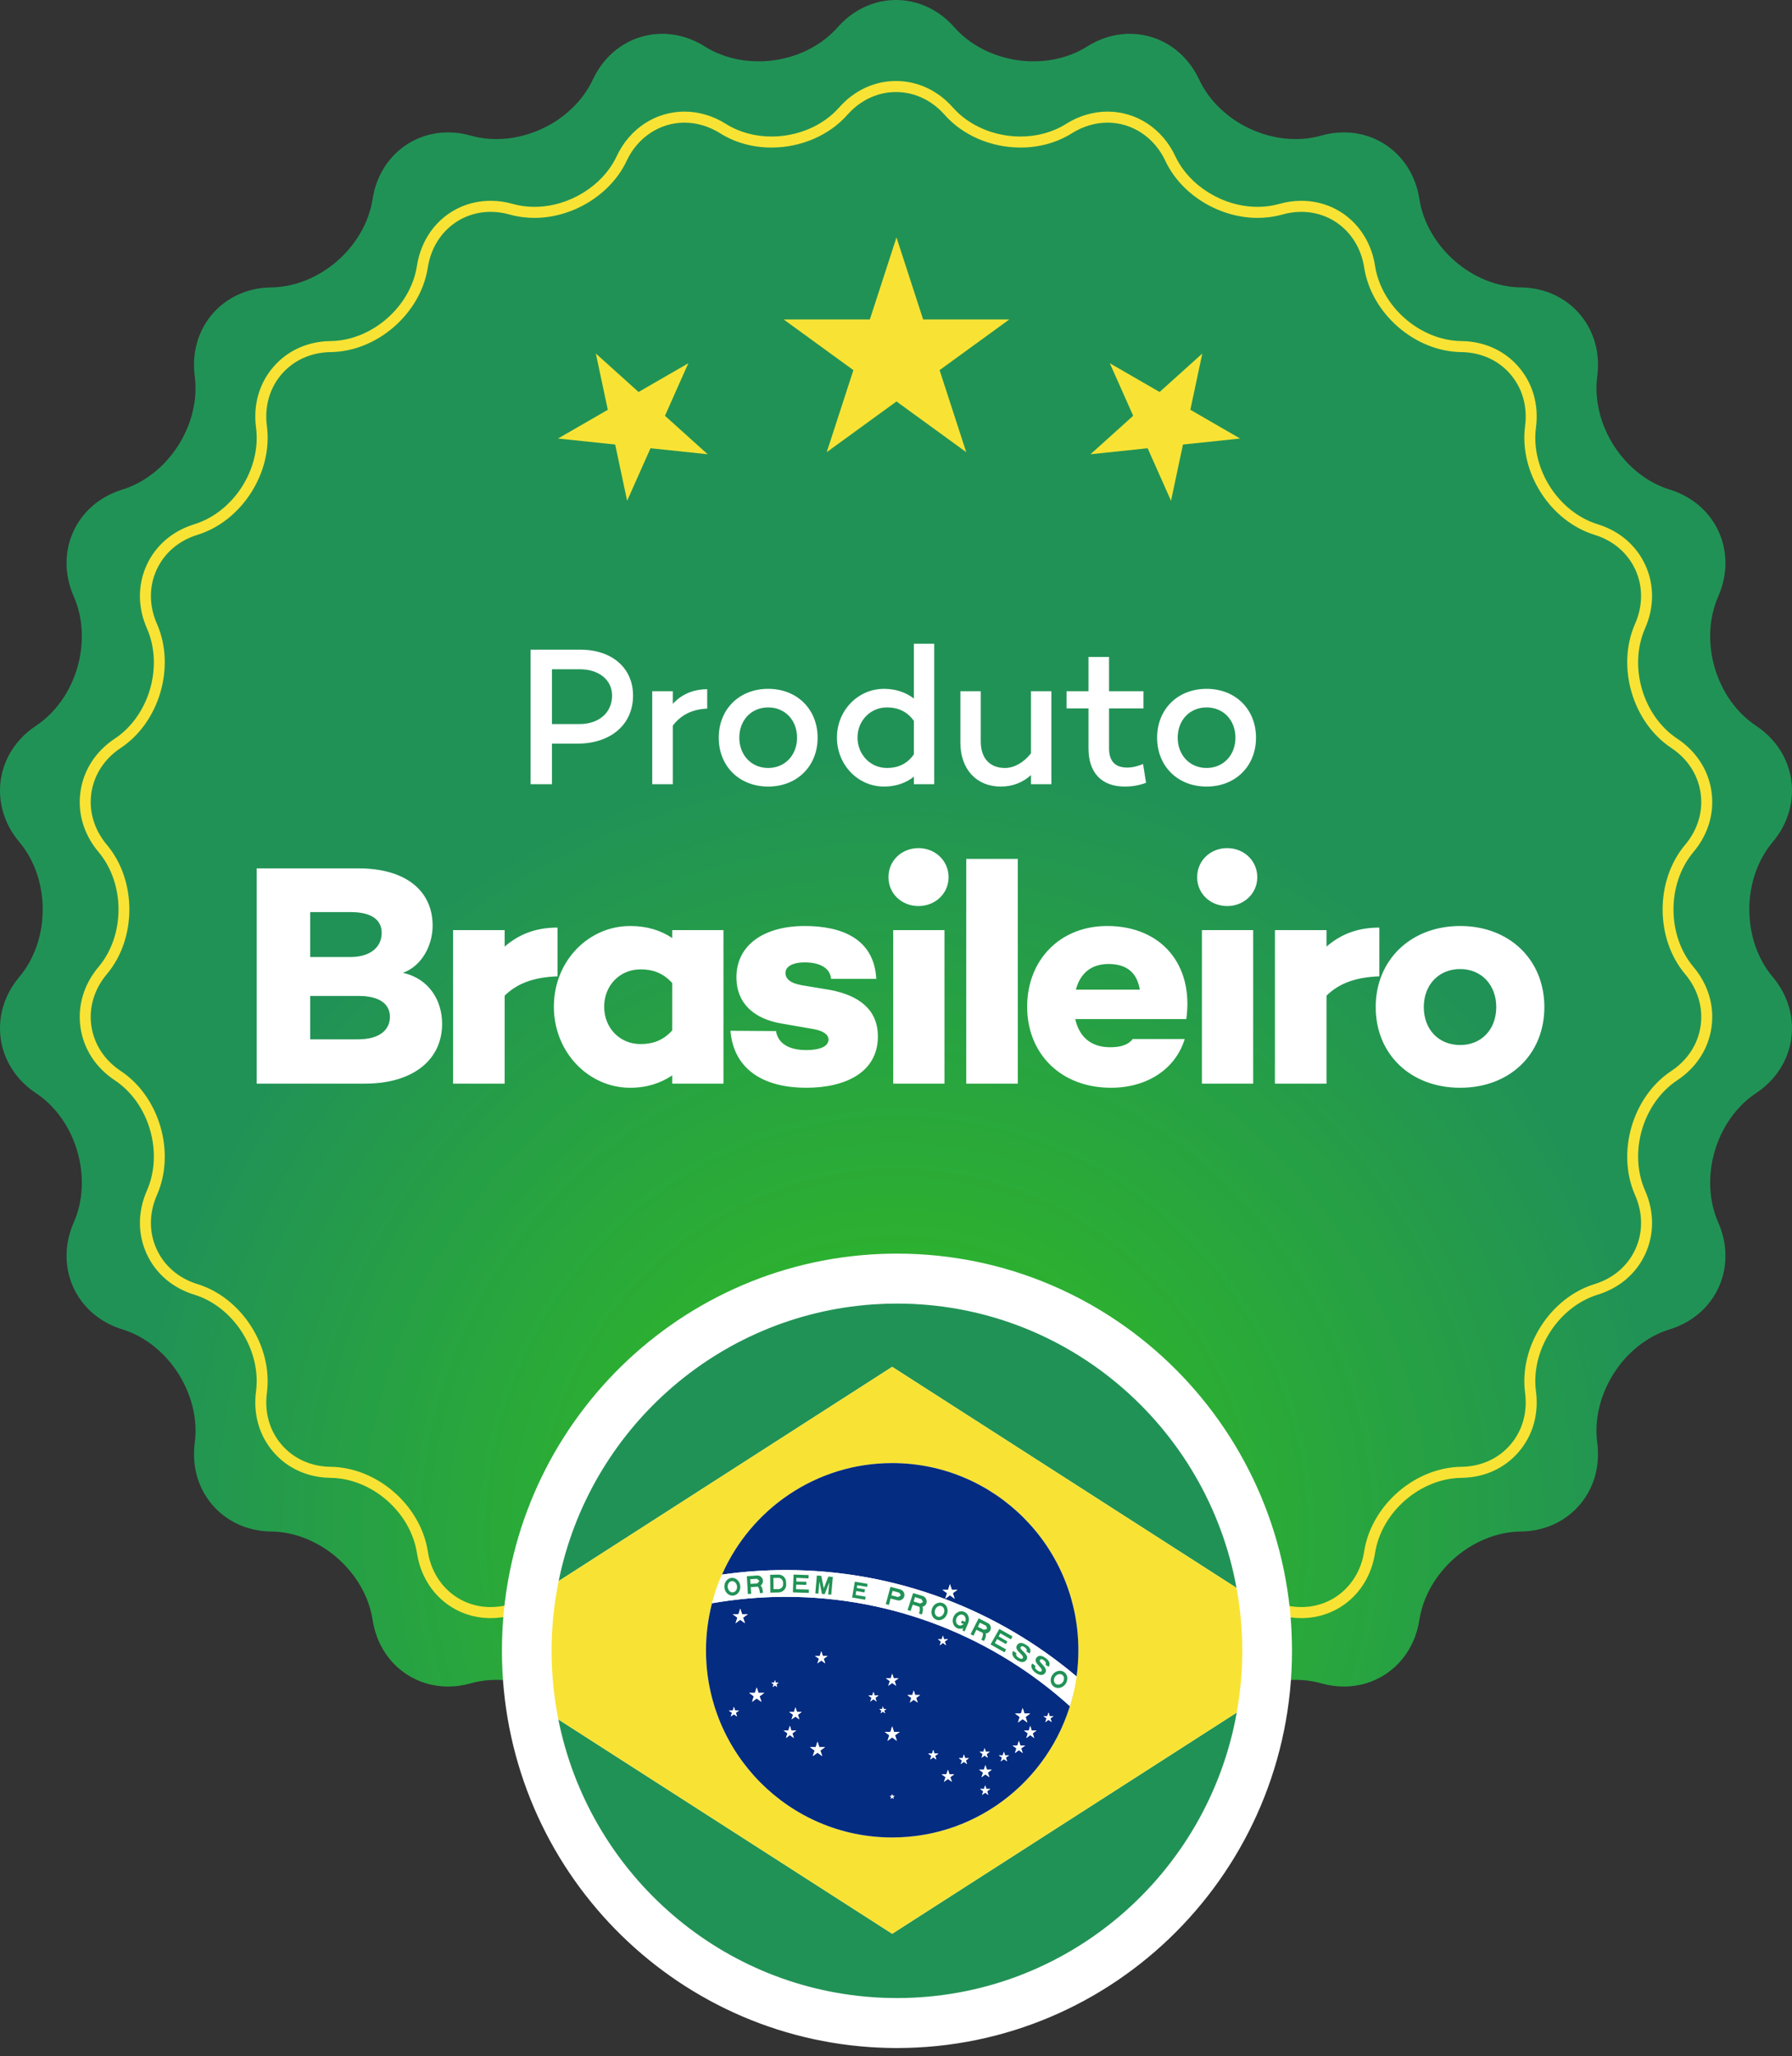
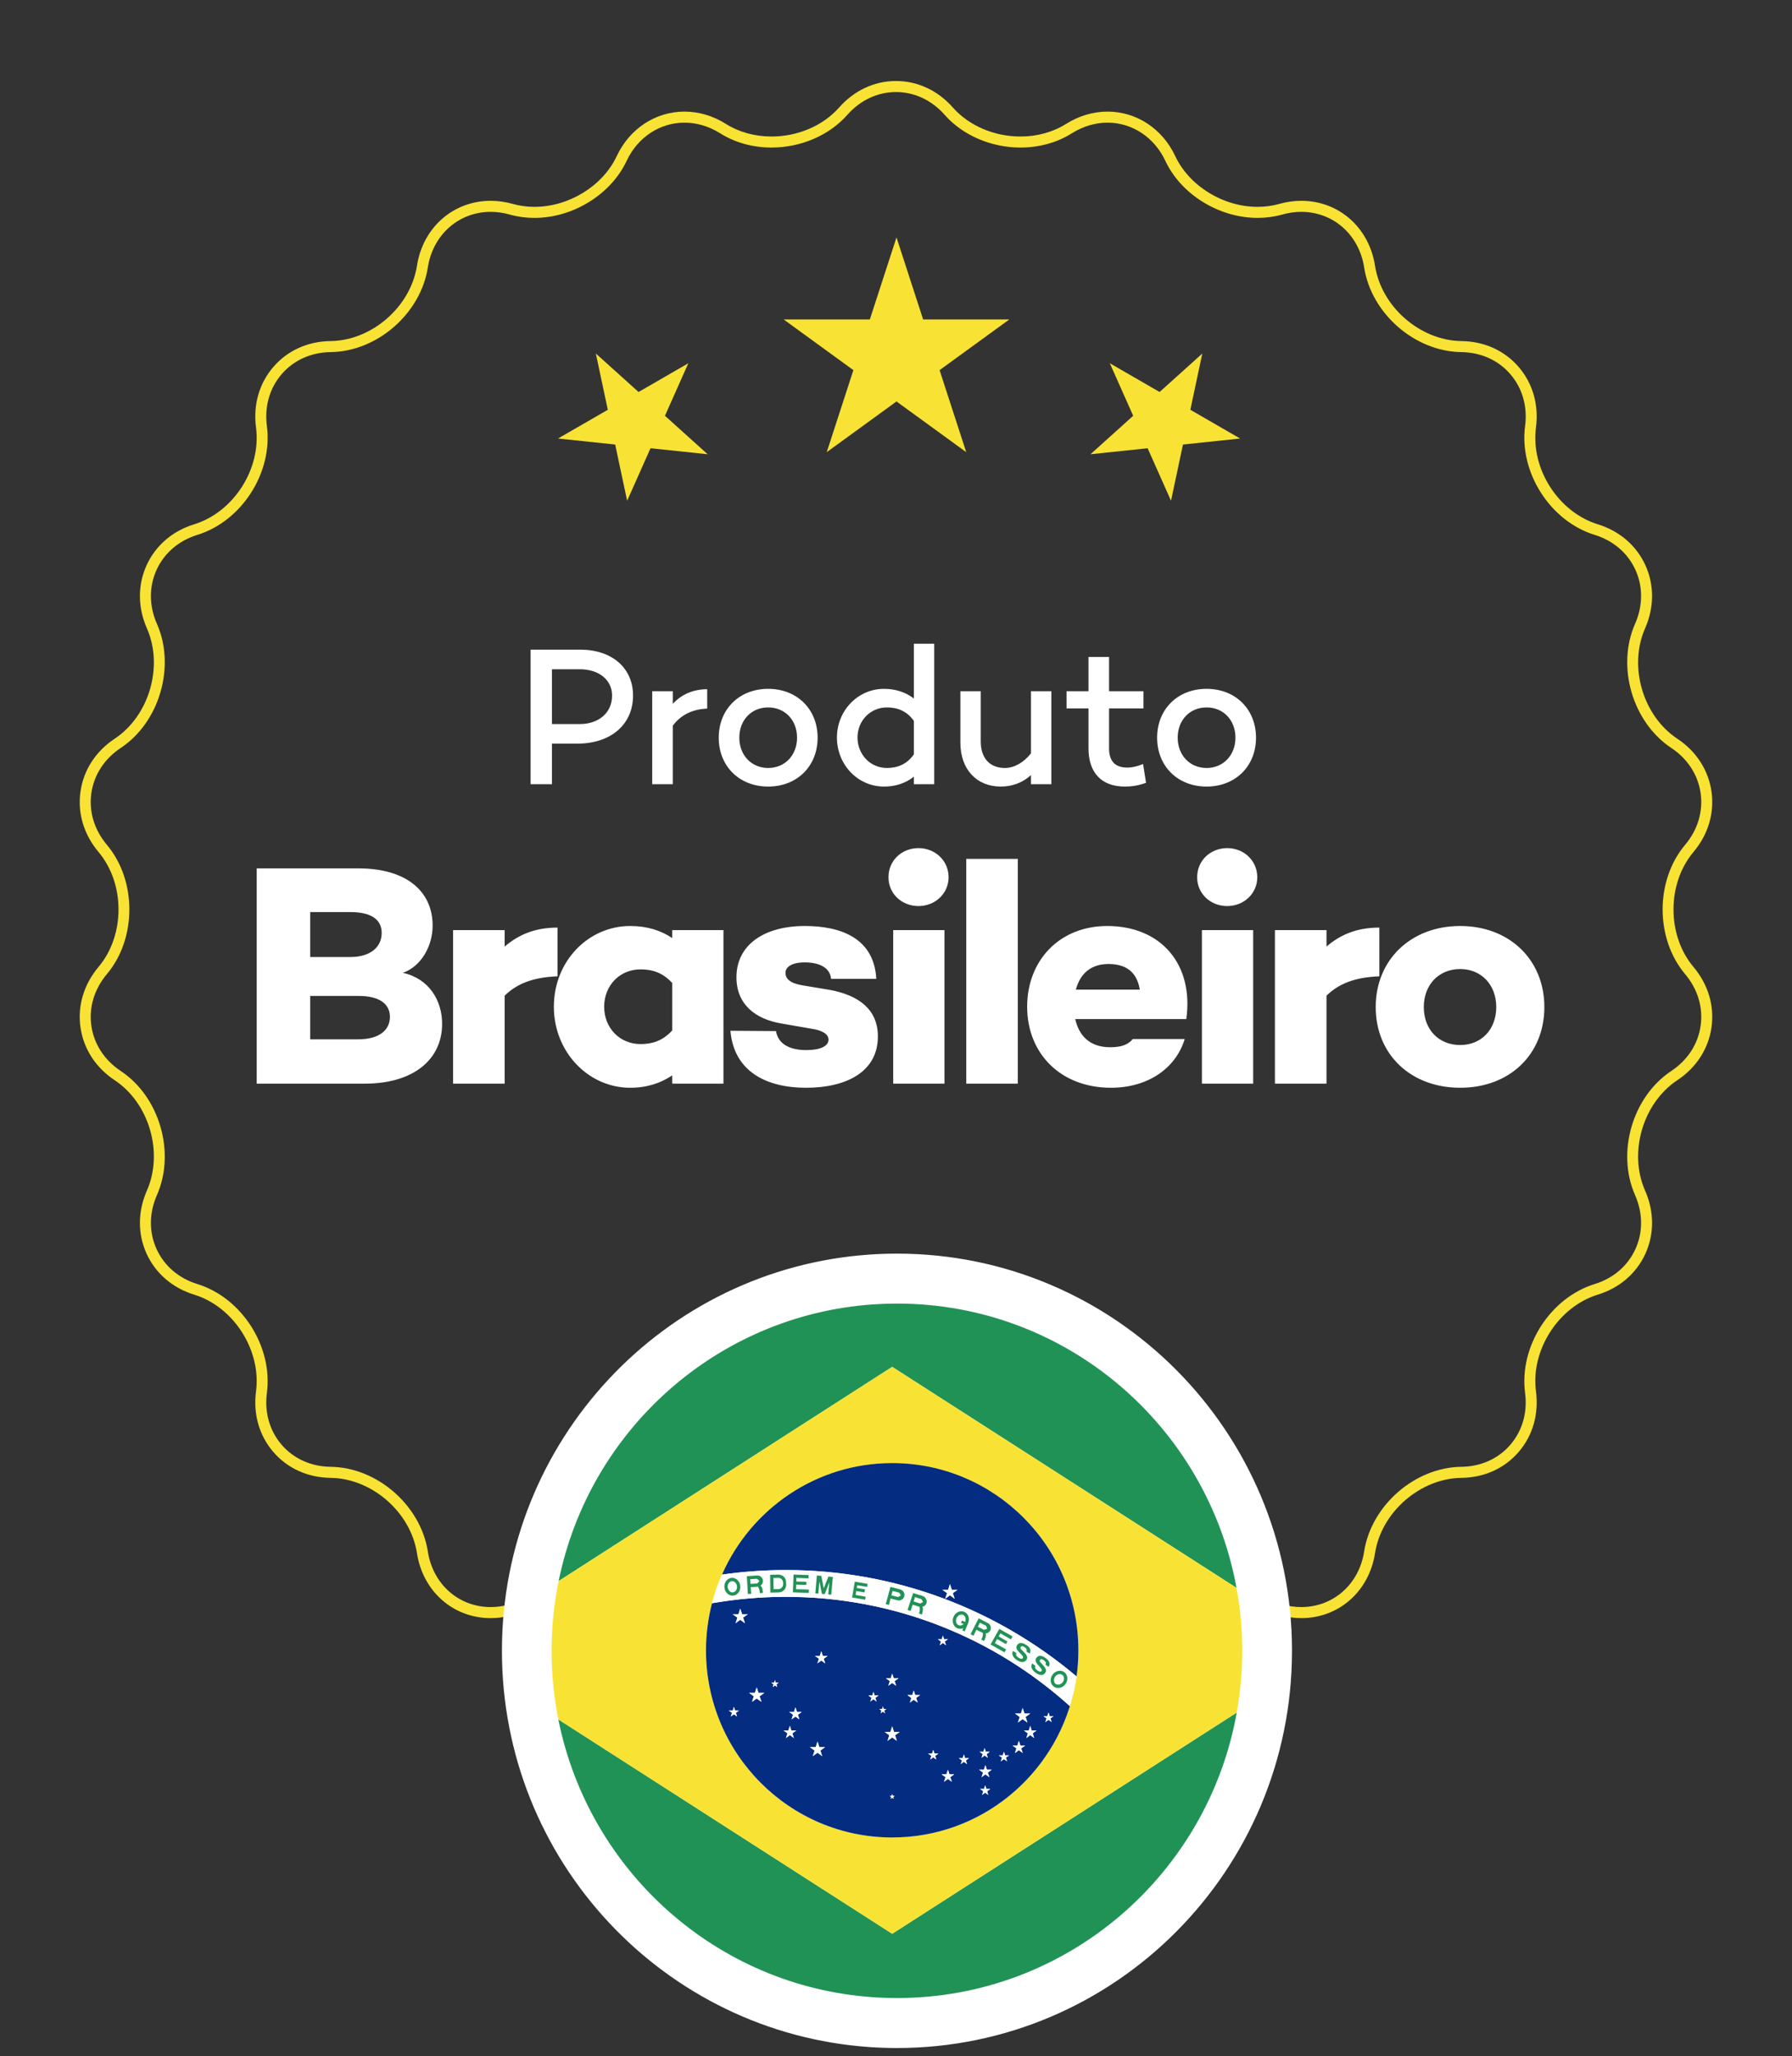
<svg xmlns="http://www.w3.org/2000/svg" width="143" height="164" viewBox="0 0 143 164" fill="none">
  <rect x="0" y="0" width="143" height="164" fill="#333333" stroke="none" />
-   <path d="M66.845 2.175C69.405 -0.725 73.595 -0.725 76.155 2.175C78.718 5.075 83.487 5.764 86.757 3.707C90.027 1.65 94.047 2.836 95.691 6.344C97.336 9.851 101.719 11.864 105.434 10.816C109.147 9.767 112.673 12.044 113.266 15.875C113.862 19.706 117.504 22.879 121.362 22.924C125.219 22.971 127.964 26.154 127.46 29.998C126.955 33.842 129.561 37.917 133.249 39.054C136.939 40.19 138.678 44.021 137.117 47.567C135.556 51.113 136.916 55.761 140.136 57.895C143.356 60.03 143.951 64.199 141.462 67.16C138.97 70.12 138.97 74.964 141.462 77.924C143.951 80.884 143.356 85.053 140.136 87.188C136.916 89.322 135.556 93.97 137.117 97.516C138.678 101.062 136.939 104.893 133.249 106.029C129.561 107.166 126.955 111.241 127.46 115.086C127.964 118.929 125.219 122.113 121.362 122.158C117.504 122.205 113.862 125.377 113.266 129.208C112.673 133.039 109.147 135.316 105.434 134.268C101.719 133.22 97.336 135.232 95.691 138.739C94.047 142.247 90.027 143.434 86.757 141.376C83.487 139.319 78.718 140.008 76.155 142.908C73.595 145.808 69.405 145.808 66.845 142.908C64.284 140.008 59.513 139.319 56.243 141.376C52.973 143.434 48.952 142.247 47.309 138.739C45.664 135.232 41.28 133.22 37.565 134.268C33.852 135.316 30.327 133.039 29.734 129.208C29.138 125.377 25.496 122.204 21.64 122.158C17.781 122.112 15.038 118.929 15.54 115.086C16.044 111.241 13.438 107.166 9.751 106.029C6.063 104.893 4.322 101.062 5.883 97.516C7.444 93.97 6.086 89.322 2.864 87.188C-0.356 85.053 -0.952 80.884 1.54 77.924C4.032 74.964 4.032 70.12 1.54 67.16C-0.952 64.199 -0.356 60.03 2.864 57.895C6.086 55.761 7.444 51.113 5.883 47.567C4.322 44.021 6.063 40.19 9.751 39.054C13.438 37.917 16.044 33.842 15.54 29.998C15.038 26.154 17.781 22.971 21.64 22.924C25.496 22.879 29.138 19.706 29.734 15.875C30.327 12.044 33.852 9.767 37.565 10.816C41.28 11.864 45.664 9.851 47.309 6.344C48.952 2.836 52.973 1.65 56.243 3.707C59.513 5.764 64.284 5.075 66.845 2.175Z" fill="url(#paint0_radial_942_369)" />
  <path d="M61.569 133.314C63.912 133.314 66.173 134.289 67.613 135.921C68.652 137.095 70.03 137.741 71.499 137.741C72.969 137.741 74.35 137.095 75.386 135.921C76.826 134.289 79.087 133.314 81.43 133.314C82.932 133.314 84.354 133.708 85.538 134.454C86.419 135.008 87.402 135.301 88.381 135.301C90.346 135.301 92.112 134.133 92.993 132.254C94.248 129.574 97.276 127.703 100.355 127.703C101.032 127.703 101.694 127.794 102.324 127.971C102.828 128.113 103.339 128.186 103.841 128.185C106.392 128.185 108.455 126.361 108.859 123.749C109.43 120.071 112.907 117.042 116.611 116.997C118.172 116.979 119.564 116.354 120.524 115.238C121.487 114.122 121.905 112.651 121.7 111.096C121.216 107.404 123.706 103.514 127.247 102.422C128.739 101.963 129.896 100.97 130.508 99.626C131.117 98.283 131.106 96.754 130.474 95.318C128.975 91.914 130.273 87.476 133.365 85.426C134.668 84.563 135.501 83.282 135.708 81.821C135.918 80.359 135.478 78.894 134.469 77.696C132.078 74.854 132.078 70.229 134.469 67.387C135.478 66.189 135.918 64.724 135.708 63.262C135.499 61.801 134.668 60.52 133.365 59.657C130.273 57.607 128.975 53.169 130.474 49.765C131.106 48.33 131.117 46.8 130.508 45.457C129.896 44.113 128.739 43.121 127.247 42.661C123.706 41.569 121.216 37.679 121.7 33.988C121.905 32.433 121.487 30.961 120.524 29.845C119.564 28.729 118.174 28.104 116.611 28.085C112.907 28.041 109.43 25.013 108.859 21.334C108.455 18.722 106.392 16.898 103.841 16.898C103.339 16.898 102.828 16.97 102.324 17.113C101.694 17.29 101.032 17.38 100.355 17.38C97.276 17.38 94.248 15.509 92.993 12.829C92.112 10.95 90.346 9.783 88.381 9.783C87.402 9.783 86.419 10.075 85.538 10.629C84.351 11.375 82.932 11.769 81.43 11.769C79.087 11.769 76.826 10.795 75.386 9.163C74.35 7.989 72.969 7.342 71.499 7.342C70.03 7.342 68.652 7.989 67.616 9.162C66.173 10.795 63.914 11.769 61.571 11.769H61.569C60.067 11.769 58.648 11.375 57.463 10.629C56.58 10.075 55.599 9.783 54.618 9.783C52.655 9.783 50.887 10.95 50.006 12.829C48.751 15.509 45.723 17.38 42.644 17.38C41.969 17.38 41.305 17.29 40.675 17.113C40.171 16.97 39.66 16.898 39.158 16.898C36.609 16.898 34.544 18.722 34.14 21.334C33.569 25.013 30.091 28.041 26.388 28.085C24.827 28.104 23.437 28.729 22.474 29.845C21.512 30.961 21.094 32.433 21.299 33.988C21.783 37.679 19.296 41.569 15.754 42.661C14.262 43.121 13.103 44.114 12.493 45.457C11.882 46.8 11.893 48.33 12.525 49.765C14.024 53.169 12.728 57.607 9.636 59.657C8.333 60.52 7.5 61.801 7.29 63.263C7.081 64.724 7.521 66.189 8.53 67.387C10.921 70.229 10.921 74.854 8.53 77.696C7.521 78.894 7.081 80.359 7.29 81.82C7.5 83.282 8.333 84.563 9.636 85.426C12.728 87.476 14.024 91.914 12.525 95.318C11.893 96.753 11.882 98.283 12.493 99.626C13.103 100.969 14.262 101.963 15.754 102.422C19.296 103.514 21.783 107.404 21.299 111.096C21.094 112.651 21.512 114.122 22.474 115.238C23.437 116.354 24.827 116.979 26.388 116.997C30.091 117.042 33.569 120.07 34.14 123.749C34.544 126.361 36.609 128.186 39.158 128.185C39.662 128.185 40.171 128.113 40.675 127.971C41.305 127.794 41.967 127.703 42.644 127.703C45.723 127.703 48.751 129.574 50.006 132.254C50.887 134.133 52.655 135.301 54.618 135.301C55.597 135.301 56.58 135.008 57.461 134.454C58.648 133.708 60.067 133.314 61.569 133.314ZM71.499 138.622C69.777 138.622 68.163 137.87 66.958 136.506C65.68 135.059 63.666 134.195 61.569 134.195C60.231 134.195 58.972 134.542 57.926 135.2C56.907 135.842 55.763 136.182 54.618 136.182C52.311 136.182 50.241 134.82 49.214 132.629C48.096 130.247 45.397 128.584 42.644 128.584C42.049 128.584 41.465 128.663 40.913 128.819C40.331 128.983 39.742 129.066 39.158 129.066C36.166 129.066 33.747 126.936 33.273 123.884C32.766 120.612 29.672 117.917 26.377 117.878C24.562 117.856 22.94 117.124 21.813 115.814C20.683 114.506 20.192 112.789 20.43 110.98C20.861 107.697 18.648 104.235 15.496 103.265C13.762 102.73 12.411 101.568 11.695 99.992C10.98 98.417 10.989 96.631 11.724 94.962C13.057 91.933 11.905 87.985 9.153 86.162C7.637 85.157 6.668 83.66 6.423 81.945C6.177 80.231 6.688 78.52 7.861 77.127C9.99 74.599 9.99 70.484 7.861 67.956C6.688 66.563 6.177 64.852 6.423 63.137C6.668 61.423 7.637 59.926 9.153 58.921C11.905 57.098 13.057 53.15 11.724 50.121C10.989 48.453 10.98 46.667 11.695 45.091C12.411 43.516 13.762 42.354 15.496 41.819C18.648 40.848 20.861 37.386 20.43 34.103C20.192 32.294 20.683 30.578 21.813 29.269C22.94 27.959 24.562 27.227 26.377 27.205C29.672 27.166 32.766 24.471 33.273 21.199C33.747 18.148 36.166 16.017 39.158 16.017C39.742 16.017 40.331 16.1 40.913 16.264C41.465 16.42 42.049 16.499 42.644 16.499C45.397 16.499 48.096 14.836 49.214 12.454C50.241 10.263 52.311 8.902 54.618 8.902C55.763 8.902 56.907 9.241 57.926 9.883C58.972 10.541 60.231 10.889 61.571 10.889C63.668 10.889 65.68 10.025 66.958 8.578C68.163 7.213 69.777 6.461 71.499 6.461C73.222 6.461 74.836 7.213 76.04 8.578C77.318 10.025 79.333 10.889 81.43 10.889C82.768 10.889 84.027 10.541 85.072 9.883C86.092 9.241 87.238 8.902 88.381 8.902C90.688 8.902 92.758 10.263 93.785 12.454C94.903 14.836 97.605 16.499 100.355 16.499C100.952 16.499 101.534 16.42 102.087 16.264C102.668 16.1 103.259 16.017 103.841 16.017C106.833 16.017 109.252 18.148 109.726 21.199C110.233 24.471 113.327 27.166 116.622 27.205C118.439 27.227 120.059 27.959 121.186 29.269C122.316 30.578 122.806 32.294 122.569 34.103C122.138 37.386 124.351 40.848 127.503 41.819C129.239 42.354 130.588 43.516 131.304 45.091C132.019 46.666 132.009 48.453 131.275 50.121C129.942 53.15 131.094 57.098 133.846 58.921C135.362 59.926 136.331 61.423 136.576 63.137C136.822 64.851 136.311 66.563 135.138 67.956C133.011 70.484 133.011 74.599 135.138 77.127C136.311 78.52 136.822 80.232 136.576 81.946C136.331 83.66 135.362 85.157 133.846 86.162C131.094 87.985 129.942 91.933 131.275 94.962C132.009 96.631 132.019 98.417 131.304 99.993C130.588 101.568 129.239 102.73 127.503 103.265C124.351 104.235 122.138 107.697 122.569 110.98C122.806 112.789 122.316 114.506 121.186 115.815C120.059 117.124 118.437 117.857 116.622 117.878C113.327 117.918 110.233 120.612 109.726 123.884C109.252 126.935 106.833 129.066 103.841 129.066C103.259 129.066 102.668 128.983 102.087 128.819C101.534 128.663 100.952 128.584 100.355 128.584C97.605 128.584 94.903 130.247 93.785 132.629C92.758 134.82 90.688 136.181 88.381 136.182C87.238 136.182 86.092 135.842 85.072 135.2C84.027 134.542 82.768 134.195 81.43 134.195C79.333 134.195 77.318 135.059 76.04 136.506C74.836 137.87 73.222 138.622 71.499 138.622Z" fill="#F8E334" />
  <path d="M103.1 131.67C103.1 149.169 88.983 163.356 71.579 163.356C70.842 163.356 70.119 163.33 69.406 163.282C53.007 162.158 40.053 148.431 40.053 131.67C40.053 114.906 53.007 101.19 69.406 100.067C70.119 100.019 70.842 99.993 71.579 99.993C88.983 99.993 103.1 114.176 103.1 131.67Z" fill="white" />
  <path d="M98.673 126.655C96.324 113.757 85.088 103.977 71.579 103.977C70.938 103.977 70.306 104 69.674 104.042C57.208 104.901 47.02 114.084 44.58 126.11L71.196 109.024L98.673 126.655Z" fill="#219256" />
  <path d="M44.556 137.146C46.963 149.21 57.175 158.452 69.674 159.304C70.305 159.349 70.937 159.37 71.578 159.37C85.116 159.37 96.376 149.547 98.692 136.597L71.196 154.243L44.556 137.146Z" fill="#219256" />
  <path d="M71.195 146.562C62.998 146.562 56.337 139.879 56.337 131.634C56.337 130.34 56.509 129.08 56.815 127.878L56.839 127.797C56.93 127.47 57.026 127.151 57.131 126.834C57.15 126.771 57.169 126.711 57.193 126.647C57.318 126.306 57.447 125.97 57.595 125.635L57.614 125.595C59.921 120.356 65.132 116.7 71.195 116.7C79.397 116.7 86.054 123.39 86.054 131.634C86.054 132.341 86.006 133.043 85.91 133.72V133.725L85.901 133.772C85.843 134.14 85.781 134.503 85.7 134.862C85.695 134.907 85.681 134.963 85.666 135.007C84.149 141.629 78.244 146.562 71.195 146.562ZM98.673 126.655L71.195 109.024L44.579 126.11C44.211 127.904 44.014 129.769 44.014 131.67C44.014 133.55 44.206 135.381 44.555 137.146L71.195 154.243L98.692 136.597C98.974 134.996 99.132 133.358 99.132 131.67C99.132 129.965 98.974 128.283 98.673 126.655Z" fill="#F8E334" />
-   <path d="M56.84 127.797C56.931 127.474 57.026 127.152 57.132 126.834C57.026 127.152 56.931 127.47 56.84 127.797Z" fill="#042C81" />
  <path d="M83.92 137.361L83.676 137.176L83.418 137.361L83.513 137.064L83.269 136.879H83.571L83.676 136.594L83.762 136.879H84.073L83.824 137.064L83.92 137.361ZM82.523 138.629L82.212 138.396L81.906 138.629L82.02 138.255L81.709 138.029H82.097L82.212 137.658L82.327 138.029H82.714L82.408 138.255L82.523 138.629ZM81.489 139.456L81.614 139.826L81.303 139.597L80.992 139.826L81.111 139.456L80.8 139.226H81.188L81.303 138.86L81.427 139.226H81.81L81.489 139.456ZM80.365 140.49L80.111 140.312L79.857 140.49L79.963 140.193L79.704 140.016H80.02L80.111 139.719L80.207 140.016H80.518L80.264 140.193L80.365 140.49ZM78.824 141.391L78.953 141.754L78.637 141.528L78.326 141.754L78.446 141.391L78.13 141.154H78.513L78.637 140.79L78.752 141.154H79.14L78.824 141.391ZM78.862 143.167L78.618 142.988L78.364 143.167L78.465 142.878L78.211 142.692H78.522L78.618 142.4L78.714 142.692H79.025L78.771 142.878L78.862 143.167ZM77.168 140.709L76.919 140.531L76.666 140.709L76.766 140.42L76.513 140.235H76.823L76.919 139.938L77.015 140.235H77.316L77.077 140.42L77.168 140.709ZM75.957 142.121L75.646 141.895L75.33 142.121L75.455 141.754L75.139 141.525H75.522L75.646 141.154L75.766 141.525H76.144L75.833 141.754L75.957 142.121ZM74.842 130.748H75.149L75.244 130.455L75.33 130.748H75.646L75.388 130.933L75.493 131.229L75.244 131.045L74.996 131.229L75.086 130.933L74.842 130.748ZM74.718 140.345L74.474 140.167L74.23 140.345L74.321 140.052L74.067 139.871H74.378L74.474 139.574L74.57 139.871H74.881L74.627 140.052L74.718 140.345ZM73.234 135.804L72.914 135.578L72.608 135.804L72.722 135.434L72.411 135.203H72.799L72.914 134.837L73.034 135.203H73.421L73.105 135.434L73.234 135.804ZM71.569 138.856L71.196 138.581L70.823 138.856L70.966 138.411L70.598 138.14H71.057L71.196 137.695L71.34 138.14H71.799L71.426 138.411L71.569 138.856ZM71.325 143.482L71.196 143.393L71.067 143.482L71.124 143.341L70.995 143.251H71.143L71.196 143.096L71.249 143.251H71.402L71.268 143.341L71.325 143.482ZM70.277 136.653L70.339 136.438L70.167 136.316H70.392L70.449 136.1L70.516 136.316H70.737L70.555 136.438L70.631 136.653L70.449 136.527L70.277 136.653ZM69.947 135.719L69.703 135.534L69.449 135.719L69.55 135.422L69.296 135.237H69.607L69.703 134.944L69.799 135.237H70.11L69.851 135.422L69.947 135.719ZM65.851 132.675L65.54 132.449L65.229 132.675L65.353 132.305L65.032 132.079H65.42L65.54 131.711L65.659 132.079H66.047L65.731 132.305L65.851 132.675ZM65.611 140.072L65.238 139.8L64.86 140.072L65.008 139.63L64.635 139.36H65.095L65.238 138.91L65.382 139.36H65.836L65.463 139.63L65.611 140.072ZM63.788 137.139L63.477 136.92L63.166 137.139L63.286 136.772L62.975 136.546H63.358L63.477 136.182L63.597 136.546H63.98L63.673 136.772L63.788 137.139ZM63.348 138.629L63.032 138.396L62.721 138.629L62.841 138.255L62.53 138.029H62.908L63.032 137.658L63.147 138.029H63.544L63.228 138.255L63.348 138.629ZM62.018 134.562L61.841 134.432L61.663 134.562L61.73 134.351L61.549 134.218H61.778L61.841 134.01L61.908 134.218H62.133L61.955 134.351L62.018 134.562ZM60.764 135.745L60.381 135.475L60.013 135.745L60.156 135.304L59.783 135.03H60.242L60.381 134.592L60.529 135.03H60.989L60.615 135.304L60.764 135.745ZM59.448 129.473L59.07 129.198L58.697 129.473L58.845 129.028L58.467 128.753H58.931L59.07 128.308L59.218 128.753H59.678L59.3 129.028L59.448 129.473ZM58.816 136.913L58.563 136.736L58.314 136.913L58.414 136.624L58.161 136.438H58.476L58.563 136.142L58.663 136.438H58.969L58.721 136.624L58.816 136.913ZM71.081 133.866L71.196 133.498L71.32 133.866H71.708L71.387 134.091L71.512 134.462L71.196 134.239L70.885 134.462L71.009 134.091L70.694 133.866H71.081ZM78.474 139.726L78.57 139.43L78.666 139.726H78.977L78.733 139.911L78.824 140.204L78.57 140.023L78.326 140.204L78.417 139.911L78.173 139.726H78.474ZM81.47 136.676L81.604 136.235L81.752 136.676H82.212L81.843 136.95L81.982 137.391L81.604 137.12L81.231 137.391L81.374 136.95L80.996 136.676H81.47ZM62.707 127.367C60.702 127.367 58.735 127.548 56.816 127.878C56.51 129.08 56.337 130.34 56.337 131.634C56.337 139.879 62.999 146.562 71.196 146.562C78.245 146.562 84.15 141.629 85.667 135.007C85.59 135.374 85.495 135.734 85.38 136.09C79.369 130.665 71.416 127.367 62.707 127.367Z" fill="#042C81" />
  <path d="M75.66 126.803L75.803 126.358L75.952 126.803H76.411L76.033 127.074L76.181 127.522L75.803 127.245L75.425 127.522L75.574 127.074L75.201 126.803H75.66ZM85.91 133.72C86.006 133.043 86.054 132.341 86.054 131.634C86.054 123.39 79.397 116.7 71.195 116.7C65.132 116.7 59.921 120.356 57.614 125.595C59.28 125.357 60.978 125.232 62.706 125.232C71.54 125.232 79.632 128.423 85.91 133.72Z" fill="#042C81" />
  <path d="M85.91 133.725V133.72L85.901 133.772L85.91 133.725Z" fill="white" />
  <path d="M59.864 125.961L59.888 126.333L60.433 126.298L60.606 126.098L60.405 125.929L59.864 125.961Z" fill="white" />
  <path d="M58.386 126.117C58.18 126.148 58.046 126.365 58.07 126.607C58.103 126.855 58.29 127.037 58.491 127.011C58.706 126.978 58.845 126.759 58.811 126.517C58.783 126.27 58.596 126.095 58.386 126.117Z" fill="white" />
  <path d="M62.103 125.854L61.716 125.866L61.73 126.759L62.113 126.751C62.324 126.747 62.501 126.573 62.491 126.358V126.239C62.486 126.021 62.314 125.851 62.103 125.854Z" fill="white" />
  <path d="M76.847 128.809C76.661 128.723 76.431 128.846 76.326 129.068C76.23 129.295 76.307 129.543 76.493 129.627C76.627 129.691 76.781 129.64 76.895 129.539L76.685 129.443L76.766 129.265L77.015 129.365C77.115 129.146 77.039 128.891 76.847 128.809Z" fill="white" />
-   <path d="M75.124 128.108C74.937 128.041 74.703 128.164 74.626 128.397C74.535 128.624 74.626 128.876 74.818 128.95C75.009 129.019 75.234 128.891 75.32 128.661C75.411 128.431 75.32 128.179 75.124 128.108Z" fill="white" />
  <path d="M73.014 127.388L72.909 127.738L73.43 127.9L73.655 127.786L73.535 127.556L73.014 127.388Z" fill="white" />
  <path d="M78.192 129.432L78.034 129.758L78.522 129.999L78.771 129.917L78.689 129.677L78.192 129.432Z" fill="white" />
  <path d="M84.207 133.717C84.063 133.91 84.073 134.17 84.226 134.304C84.394 134.426 84.647 134.377 84.8 134.185C84.949 133.992 84.944 133.725 84.781 133.602C84.623 133.477 84.374 133.517 84.207 133.717Z" fill="white" />
  <path d="M85.001 134.352C84.757 134.662 84.341 134.729 84.063 134.506C83.79 134.289 83.771 133.862 84.006 133.558C84.255 133.242 84.676 133.172 84.949 133.394C85.221 133.613 85.25 134.043 85.001 134.352ZM83.676 132.953L83.422 132.776C83.513 132.653 83.432 132.524 83.298 132.43C83.173 132.338 83.068 132.293 82.982 132.412C82.843 132.601 83.7 133.024 83.408 133.432C83.192 133.735 82.857 133.577 82.632 133.417C82.451 133.287 82.168 132.972 82.374 132.687L82.632 132.872C82.551 132.984 82.613 133.128 82.786 133.242C82.953 133.361 83.063 133.361 83.116 133.287C83.288 133.058 82.408 132.653 82.7 132.238C82.963 131.89 83.355 132.186 83.504 132.297C83.647 132.409 83.882 132.668 83.676 132.953ZM82.159 131.89L81.905 131.727C81.987 131.597 81.896 131.471 81.762 131.386C81.628 131.3 81.517 131.259 81.441 131.386C81.307 131.582 82.188 131.961 81.915 132.383C81.714 132.69 81.374 132.56 81.144 132.412C80.948 132.282 80.656 131.99 80.843 131.686L81.111 131.86C81.039 131.986 81.111 132.116 81.283 132.228C81.455 132.334 81.575 132.334 81.618 132.252C81.781 132.008 80.881 131.652 81.159 131.229C81.393 130.863 81.8 131.148 81.958 131.248C82.106 131.345 82.355 131.6 82.159 131.89ZM80.388 130.926L80.273 131.137L79.565 130.737L79.388 131.059L80.288 131.563L80.159 131.797L79.043 131.166L79.742 129.929L80.8 130.525L80.671 130.763L79.828 130.281L79.689 130.525L80.388 130.926ZM78.656 130.291C78.733 130.473 78.599 130.748 78.522 130.888L78.307 130.785C78.369 130.655 78.474 130.436 78.426 130.244L77.914 129.995L77.684 130.47L77.45 130.347L78.096 129.084L78.819 129.454C79.043 129.562 79.13 129.825 79.024 130.044C78.953 130.196 78.804 130.281 78.656 130.291ZM77.254 129.476L76.976 130.125L76.794 130.044L76.871 129.869C76.713 129.936 76.541 129.936 76.392 129.876C76.067 129.731 75.938 129.324 76.086 128.968C76.249 128.604 76.632 128.423 76.952 128.568C77.273 128.705 77.412 129.109 77.254 129.476ZM75.569 128.753C75.426 129.12 75.057 129.316 74.727 129.198C74.392 129.068 74.239 128.675 74.378 128.301C74.507 127.937 74.89 127.738 75.22 127.863C75.555 127.986 75.708 128.382 75.569 128.753ZM73.933 127.868C73.88 128.026 73.756 128.135 73.603 128.164C73.703 128.331 73.612 128.624 73.564 128.776L73.33 128.701C73.378 128.575 73.445 128.342 73.368 128.164L72.832 127.994L72.665 128.494L72.421 128.416L72.866 127.067L73.641 127.304C73.861 127.382 73.995 127.638 73.933 127.868ZM72.162 127.326C72.095 127.563 71.856 127.708 71.617 127.645L71.066 127.5L70.937 128.012L70.683 127.952L71.057 126.573L71.837 126.777C72.076 126.84 72.22 127.089 72.162 127.326ZM69.195 126.573L68.406 126.444L68.372 126.662L69.028 126.774L68.985 127.018L68.329 126.904L68.276 127.218L69.08 127.359L69.042 127.596L67.999 127.423L68.214 126.158L69.229 126.333L69.195 126.573ZM66.334 127.196L66.09 127.177L66.176 126.207L65.812 127.151L65.587 127.133L65.391 126.136L65.305 127.112L65.061 127.089L65.185 125.665L65.539 125.698L65.735 126.692L66.104 125.751L66.458 125.784L66.334 127.196ZM64.544 127.055L63.271 127.011L63.324 125.591L64.529 125.632L64.52 125.896L63.548 125.854L63.544 126.148L64.348 126.169L64.338 126.418L63.534 126.392L63.525 126.759L64.549 126.788L64.544 127.055ZM62.132 127.018L61.472 127.03L61.457 125.609L62.113 125.595C62.458 125.591 62.725 125.854 62.73 126.192L62.74 126.399C62.74 126.733 62.472 127.011 62.132 127.018ZM60.883 127.055L60.634 127.07C60.63 126.94 60.606 126.692 60.472 126.555L59.907 126.596L59.945 127.126L59.677 127.137L59.601 125.724L60.405 125.665C60.653 125.647 60.864 125.832 60.883 126.077C60.898 126.243 60.816 126.385 60.692 126.474C60.85 126.596 60.869 126.896 60.883 127.055ZM58.529 127.267C58.179 127.315 57.859 127.037 57.811 126.644C57.758 126.255 58.007 125.902 58.361 125.854C58.706 125.817 59.031 126.099 59.069 126.481C59.122 126.87 58.873 127.226 58.529 127.267ZM85.901 133.773L85.91 133.72C79.632 128.423 71.54 125.232 62.706 125.232C60.979 125.232 59.28 125.357 57.615 125.595L57.596 125.635C57.447 125.97 57.318 126.306 57.194 126.647C57.17 126.711 57.151 126.771 57.131 126.834C57.026 127.151 56.93 127.474 56.84 127.797L56.816 127.878C58.734 127.548 60.701 127.367 62.706 127.367C71.416 127.367 79.369 130.665 85.379 136.09C85.494 135.734 85.59 135.375 85.666 135.007C85.681 134.963 85.695 134.907 85.7 134.862C85.781 134.503 85.844 134.14 85.901 133.773Z" fill="white" />
  <path d="M71.229 126.896L71.133 127.251L71.664 127.385L71.889 127.255L71.755 127.037L71.229 126.896Z" fill="white" />
  <path d="M80.671 130.763L80.8 130.525L79.743 129.929L79.044 131.166L80.159 131.797L80.288 131.563L79.388 131.059L79.566 130.737L80.274 131.137L80.388 130.926L79.69 130.525L79.829 130.281L80.671 130.763Z" fill="#219256" />
  <path d="M78.522 129.999L78.034 129.758L78.192 129.432L78.689 129.677L78.771 129.917L78.522 129.999ZM78.819 129.454L78.096 129.083L77.45 130.347L77.685 130.47L77.914 129.995L78.426 130.244C78.474 130.436 78.369 130.655 78.307 130.785L78.522 130.888C78.599 130.748 78.733 130.473 78.656 130.291C78.804 130.281 78.953 130.195 79.025 130.043C79.13 129.825 79.044 129.562 78.819 129.454Z" fill="#219256" />
  <path d="M63.534 126.392L64.338 126.417L64.348 126.169L63.544 126.148L63.548 125.854L64.52 125.896L64.529 125.632L63.324 125.591L63.271 127.011L64.544 127.055L64.549 126.788L63.525 126.759L63.534 126.392Z" fill="#219256" />
  <path d="M81.958 131.248C81.8 131.148 81.393 130.863 81.159 131.229C80.881 131.652 81.781 132.008 81.618 132.252C81.575 132.334 81.456 132.334 81.283 132.228C81.111 132.116 81.039 131.986 81.111 131.86L80.843 131.686C80.656 131.989 80.948 132.282 81.144 132.412C81.374 132.56 81.714 132.69 81.915 132.382C82.188 131.961 81.307 131.582 81.441 131.386C81.518 131.259 81.628 131.3 81.762 131.386C81.896 131.471 81.987 131.597 81.905 131.727L82.159 131.889C82.355 131.6 82.106 131.345 81.958 131.248Z" fill="#219256" />
  <path d="M84.801 134.185C84.647 134.377 84.394 134.426 84.226 134.304C84.073 134.17 84.064 133.91 84.207 133.717C84.375 133.517 84.624 133.477 84.781 133.602C84.944 133.725 84.949 133.992 84.801 134.185ZM84.006 133.558C83.772 133.862 83.791 134.289 84.064 134.507C84.341 134.729 84.758 134.662 85.002 134.352C85.25 134.043 85.222 133.613 84.949 133.394C84.676 133.172 84.255 133.243 84.006 133.558Z" fill="#219256" />
  <path d="M83.504 132.297C83.356 132.186 82.963 131.889 82.7 132.238C82.408 132.653 83.289 133.058 83.116 133.287C83.064 133.361 82.954 133.361 82.786 133.242C82.614 133.127 82.552 132.984 82.633 132.872L82.375 132.687C82.169 132.972 82.451 133.287 82.633 133.417C82.858 133.577 83.193 133.735 83.408 133.431C83.7 133.024 82.844 132.601 82.982 132.412C83.069 132.293 83.174 132.338 83.298 132.43C83.432 132.524 83.513 132.653 83.423 132.776L83.676 132.953C83.882 132.668 83.647 132.409 83.504 132.297Z" fill="#219256" />
  <path d="M65.735 126.692L65.539 125.698L65.185 125.665L65.061 127.089L65.305 127.112L65.391 126.136L65.587 127.133L65.812 127.151L66.175 126.207L66.089 127.177L66.334 127.196L66.458 125.784L66.104 125.751L65.735 126.692Z" fill="#219256" />
  <path d="M60.433 126.299L59.888 126.333L59.864 125.961L60.404 125.929L60.605 126.099L60.433 126.299ZM60.404 125.665L59.6 125.724L59.677 127.137L59.945 127.126L59.907 126.596L60.471 126.555C60.605 126.692 60.629 126.94 60.634 127.07L60.883 127.055C60.869 126.896 60.849 126.596 60.691 126.474C60.816 126.385 60.897 126.243 60.883 126.077C60.864 125.832 60.653 125.647 60.404 125.665Z" fill="#219256" />
  <path d="M58.49 127.011C58.289 127.038 58.103 126.855 58.069 126.607C58.045 126.366 58.179 126.148 58.385 126.117C58.596 126.095 58.782 126.27 58.811 126.518C58.844 126.759 58.706 126.978 58.49 127.011ZM58.361 125.854C58.007 125.902 57.758 126.255 57.811 126.644C57.859 127.038 58.179 127.315 58.529 127.267C58.873 127.226 59.122 126.87 59.069 126.481C59.031 126.099 58.706 125.817 58.361 125.854Z" fill="#219256" />
  <path d="M71.664 127.385L71.133 127.252L71.229 126.896L71.755 127.037L71.889 127.255L71.664 127.385ZM71.837 126.777L71.056 126.573L70.683 127.952L70.937 128.012L71.066 127.5L71.616 127.645C71.856 127.708 72.095 127.563 72.162 127.326C72.219 127.089 72.076 126.84 71.837 126.777Z" fill="#219256" />
  <path d="M73.431 127.9L72.909 127.738L73.015 127.389L73.536 127.556L73.656 127.786L73.431 127.9ZM73.642 127.304L72.866 127.067L72.421 128.416L72.665 128.494L72.833 127.994L73.369 128.164C73.445 128.342 73.378 128.575 73.331 128.701L73.565 128.776C73.613 128.624 73.704 128.331 73.603 128.164C73.756 128.135 73.881 128.026 73.933 127.868C73.996 127.638 73.862 127.382 73.642 127.304Z" fill="#219256" />
  <path d="M67.999 127.423L69.042 127.596L69.08 127.359L68.276 127.218L68.329 126.904L68.984 127.018L69.028 126.774L68.372 126.662L68.406 126.444L69.195 126.573L69.229 126.333L68.214 126.158L67.999 127.423Z" fill="#219256" />
  <path d="M77.015 129.365L76.766 129.265L76.685 129.443L76.895 129.539C76.781 129.639 76.627 129.691 76.493 129.627C76.307 129.543 76.23 129.295 76.326 129.068C76.431 128.846 76.661 128.723 76.847 128.809C77.039 128.891 77.115 129.146 77.015 129.365ZM76.953 128.568C76.632 128.423 76.249 128.604 76.087 128.968C75.938 129.324 76.067 129.731 76.393 129.876C76.541 129.936 76.713 129.936 76.871 129.869L76.795 130.043L76.977 130.125L77.254 129.476C77.412 129.108 77.273 128.704 76.953 128.568Z" fill="#219256" />
-   <path d="M75.32 128.661C75.234 128.891 75.009 129.019 74.818 128.95C74.626 128.876 74.535 128.624 74.626 128.397C74.703 128.164 74.938 128.041 75.124 128.108C75.32 128.179 75.411 128.431 75.32 128.661ZM75.22 127.863C74.89 127.738 74.507 127.937 74.378 128.301C74.239 128.675 74.392 129.068 74.727 129.198C75.057 129.316 75.426 129.12 75.569 128.753C75.708 128.382 75.555 127.986 75.22 127.863Z" fill="#219256" />
  <path d="M62.113 126.751L61.73 126.759L61.715 125.866L62.103 125.854C62.314 125.851 62.486 126.021 62.491 126.24V126.358C62.5 126.573 62.323 126.747 62.113 126.751ZM62.113 125.595L61.457 125.609L61.471 127.03L62.132 127.018C62.471 127.011 62.739 126.733 62.739 126.399L62.73 126.192C62.725 125.854 62.457 125.591 62.113 125.595Z" fill="#219256" />
  <path d="M75.426 127.522L75.804 127.245L76.182 127.522L76.033 127.074L76.411 126.803H75.952L75.804 126.358L75.66 126.803H75.201L75.574 127.074L75.426 127.522Z" fill="white" />
  <path d="M75.244 131.045L75.493 131.229L75.388 130.933L75.646 130.748H75.33L75.244 130.455L75.148 130.748H74.842L75.086 130.933L74.995 131.229L75.244 131.045Z" fill="white" />
  <path d="M58.663 136.438L58.562 136.142L58.476 136.438H58.16L58.414 136.624L58.313 136.913L58.562 136.736L58.816 136.913L58.72 136.624L58.969 136.438H58.663Z" fill="white" />
  <path d="M60.529 135.03L60.381 134.592L60.242 135.03H59.783L60.156 135.304L60.013 135.745L60.381 135.475L60.764 135.745L60.615 135.304L60.989 135.03H60.529Z" fill="white" />
  <path d="M59.218 128.753L59.069 128.308L58.931 128.753H58.466L58.844 129.028L58.696 129.473L59.069 129.198L59.447 129.473L59.299 129.028L59.677 128.753H59.218Z" fill="white" />
  <path d="M70.884 134.462L71.195 134.239L71.511 134.462L71.386 134.091L71.707 133.866H71.32L71.195 133.498L71.08 133.866H70.693L71.008 134.091L70.884 134.462Z" fill="white" />
  <path d="M78.326 140.204L78.57 140.023L78.823 140.204L78.733 139.912L78.977 139.726H78.666L78.57 139.43L78.474 139.726H78.173L78.417 139.912L78.326 140.204Z" fill="white" />
  <path d="M81.231 137.391L81.604 137.121L81.982 137.391L81.843 136.95L82.212 136.676H81.752L81.604 136.235L81.47 136.676H80.996L81.374 136.95L81.231 137.391Z" fill="white" />
  <path d="M75.766 141.525L75.646 141.154L75.522 141.525H75.139L75.455 141.754L75.33 142.121L75.646 141.896L75.957 142.121L75.833 141.754L76.144 141.525H75.766Z" fill="white" />
  <path d="M73.033 135.203L72.913 134.837L72.799 135.203H72.411L72.722 135.434L72.607 135.805L72.913 135.578L73.234 135.805L73.105 135.434L73.421 135.203H73.033Z" fill="white" />
  <path d="M78.714 142.692L78.618 142.4L78.522 142.692H78.211L78.465 142.878L78.365 143.167L78.618 142.988L78.862 143.167L78.771 142.878L79.025 142.692H78.714Z" fill="white" />
  <path d="M74.57 139.871L74.474 139.575L74.378 139.871H74.067L74.321 140.053L74.23 140.346L74.474 140.167L74.718 140.346L74.627 140.053L74.881 139.871H74.57Z" fill="white" />
  <path d="M78.637 140.79L78.513 141.155H78.13L78.446 141.392L78.326 141.754L78.637 141.528L78.953 141.754L78.824 141.392L79.14 141.155H78.752L78.637 140.79Z" fill="white" />
  <path d="M77.015 140.235L76.919 139.938L76.823 140.235H76.512L76.766 140.42L76.665 140.709L76.919 140.531L77.168 140.709L77.077 140.42L77.316 140.235H77.015Z" fill="white" />
  <path d="M82.326 138.029L82.212 137.658L82.097 138.029H81.709L82.02 138.255L81.905 138.629L82.212 138.396L82.523 138.629L82.408 138.255L82.714 138.029H82.326Z" fill="white" />
  <path d="M83.762 136.879L83.676 136.594L83.571 136.879H83.269L83.513 137.064L83.418 137.361L83.676 137.176L83.92 137.361L83.824 137.064L84.073 136.879H83.762Z" fill="white" />
  <path d="M81.302 138.86L81.187 139.226H80.799L81.111 139.456L80.991 139.826L81.302 139.597L81.613 139.826L81.489 139.456L81.809 139.226H81.426L81.302 138.86Z" fill="white" />
  <path d="M80.207 140.016L80.111 139.719L80.02 140.016H79.704L79.963 140.193L79.857 140.49L80.111 140.312L80.365 140.49L80.264 140.193L80.518 140.016H80.207Z" fill="white" />
  <path d="M71.248 143.251L71.195 143.097L71.143 143.251H70.995L71.124 143.341L71.066 143.482L71.195 143.393L71.325 143.482L71.267 143.341L71.401 143.251H71.248Z" fill="white" />
  <path d="M63.597 136.546L63.477 136.182L63.358 136.546H62.975L63.286 136.772L63.166 137.139L63.477 136.92L63.788 137.139L63.673 136.772L63.98 136.546H63.597Z" fill="white" />
  <path d="M65.381 139.36L65.238 138.91L65.094 139.36H64.635L65.008 139.63L64.86 140.072L65.238 139.8L65.611 140.072L65.463 139.63L65.836 139.36H65.381Z" fill="white" />
  <path d="M63.147 138.029L63.032 137.658L62.907 138.029H62.529L62.84 138.255L62.721 138.629L63.032 138.396L63.347 138.629L63.228 138.255L63.544 138.029H63.147Z" fill="white" />
  <path d="M65.659 132.079L65.539 131.712L65.419 132.079H65.032L65.352 132.305L65.228 132.675L65.539 132.449L65.85 132.675L65.73 132.305L66.046 132.079H65.659Z" fill="white" />
  <path d="M70.554 136.439L70.736 136.316H70.516L70.449 136.1L70.391 136.316H70.167L70.339 136.439L70.277 136.653L70.449 136.527L70.631 136.653L70.554 136.439Z" fill="white" />
  <path d="M61.907 134.218L61.84 134.01L61.778 134.218H61.548L61.73 134.351L61.663 134.562L61.84 134.432L62.017 134.562L61.955 134.351L62.132 134.218H61.907Z" fill="white" />
  <path d="M71.339 138.14L71.196 137.695L71.057 138.14H70.598L70.966 138.411L70.823 138.856L71.196 138.581L71.569 138.856L71.425 138.411L71.799 138.14H71.339Z" fill="white" />
  <path d="M69.799 135.237L69.703 134.945L69.607 135.237H69.296L69.55 135.422L69.449 135.719L69.703 135.534L69.947 135.719L69.851 135.422L70.11 135.237H69.799Z" fill="white" />
  <path d="M71.539 18.937L73.665 25.479H80.544L74.978 29.523L77.104 36.065L71.539 32.022L65.973 36.065L68.099 29.523L62.534 25.479H69.413L71.539 18.937Z" fill="#F8E334" />
  <path d="M47.548 28.199L50.956 31.267L54.928 28.974L53.063 33.164L56.471 36.233L51.91 35.753L50.045 39.943L49.091 35.457L44.53 34.978L48.502 32.685L47.548 28.199Z" fill="#F8E334" />
  <path d="M95.942 28.199L92.534 31.267L88.562 28.974L90.427 33.164L87.019 36.233L91.58 35.753L93.446 39.943L94.399 35.457L98.96 34.978L94.989 32.685L95.942 28.199Z" fill="#F8E334" />
  <path d="M46.302 51.819C48.843 51.819 50.516 53.287 50.516 55.48C50.516 57.784 48.748 59.315 46.066 59.315H44.046V62.55H42.342V51.819H46.302ZM46.255 57.753C47.802 57.753 48.843 56.837 48.843 55.48C48.843 54.233 47.802 53.381 46.255 53.381H44.046V57.753H46.255ZM53.688 56.143C54.367 55.401 55.298 54.975 56.434 54.975V56.522C55.25 56.569 54.351 57.011 53.688 57.879V62.55H52.047V55.133H53.688V56.143ZM61.3 54.944C63.604 54.944 65.245 56.569 65.245 58.841C65.245 61.114 63.604 62.739 61.3 62.739C58.996 62.739 57.355 61.114 57.355 58.841C57.355 56.569 58.996 54.944 61.3 54.944ZM61.3 61.256C62.642 61.256 63.604 60.23 63.604 58.841C63.604 57.437 62.642 56.427 61.3 56.427C59.959 56.427 58.996 57.437 58.996 58.841C58.996 60.23 59.959 61.256 61.3 61.256ZM72.925 51.346H74.55V62.55H72.925V61.95C72.294 62.455 71.489 62.739 70.542 62.739C68.459 62.739 66.787 61.003 66.787 58.826C66.787 56.679 68.459 54.944 70.542 54.944C71.489 54.944 72.294 55.228 72.925 55.717V51.346ZM70.779 61.256C71.6 61.256 72.373 60.972 72.925 60.167V57.5C72.373 56.711 71.6 56.427 70.779 56.427C69.422 56.427 68.428 57.516 68.428 58.826C68.428 60.151 69.422 61.256 70.779 61.256ZM82.272 55.133H83.897V62.55H82.272V61.824C81.625 62.408 80.82 62.739 79.857 62.739C77.932 62.739 76.638 61.366 76.638 59.236V55.133H78.263V59.141C78.263 60.498 79.005 61.256 80.189 61.256C80.915 61.256 81.672 60.846 82.272 60.088V55.133ZM91.216 60.94L91.453 62.439C90.806 62.676 90.269 62.739 89.764 62.739C87.871 62.739 86.861 61.603 86.861 59.694V56.506H85.109V55.133H86.861V52.403H88.502V55.133H91.248V56.506H88.502V59.694C88.502 60.767 89.038 61.224 89.954 61.224C90.395 61.224 90.837 61.098 91.216 60.94ZM96.283 54.944C98.587 54.944 100.228 56.569 100.228 58.841C100.228 61.114 98.587 62.739 96.283 62.739C93.979 62.739 92.337 61.114 92.337 58.841C92.337 56.569 93.979 54.944 96.283 54.944ZM96.283 61.256C97.624 61.256 98.587 60.23 98.587 58.841C98.587 57.437 97.624 56.427 96.283 56.427C94.941 56.427 93.979 57.437 93.979 58.841C93.979 60.23 94.941 61.256 96.283 61.256Z" fill="white" />
  <path d="M32.15 77.597C34.246 78.052 35.281 79.819 35.281 81.662C35.281 84.516 32.983 86.435 29.12 86.435H20.485V69.265H28.615C32.352 69.265 34.523 71.033 34.523 73.835C34.523 75.426 33.64 77.067 32.15 77.597ZM27.959 72.75H24.752V76.335H27.959C29.575 76.335 30.458 75.527 30.458 74.416C30.458 73.33 29.6 72.75 27.959 72.75ZM28.565 82.9C30.332 82.9 31.115 82.117 31.115 81.107C31.115 80.047 30.231 79.441 28.64 79.441H24.752V82.9H28.565ZM44.488 73.987V77.875C42.494 77.951 41.231 78.481 40.272 79.415V86.435H36.156V74.189H40.272V75.502C41.358 74.568 42.67 73.987 44.488 73.987ZM53.641 74.189H57.732V86.435H53.641V85.778C52.732 86.384 51.647 86.763 50.283 86.763C46.975 86.763 44.198 83.935 44.198 80.299C44.198 76.638 46.975 73.861 50.283 73.861C51.647 73.861 52.732 74.214 53.641 74.82V74.189ZM51.116 83.278C52 83.278 52.858 83.051 53.641 82.193V78.405C52.858 77.547 52 77.32 51.116 77.32C49.45 77.32 48.213 78.607 48.213 80.299C48.213 81.991 49.45 83.278 51.116 83.278ZM61.923 82.243C62.1 83.304 63.06 83.758 64.347 83.758C65.433 83.758 66.115 83.455 66.115 82.925C66.115 82.496 65.635 82.193 64.827 82.067L62.353 81.637C60.257 81.284 58.767 80.097 58.767 77.951C58.767 75.376 60.964 73.861 64.221 73.861C67.125 73.861 69.751 74.845 69.927 78.077H66.317C66.241 77.168 65.357 76.764 64.221 76.764C63.161 76.764 62.681 77.143 62.681 77.597C62.681 78.027 62.984 78.405 63.969 78.582L66.241 78.961C68.513 79.39 70.054 80.501 70.054 82.672C70.054 85.5 67.529 86.763 64.322 86.763C61.166 86.763 58.565 85.475 58.288 82.218L61.923 82.243ZM73.298 72.27C71.96 72.27 70.899 71.285 70.899 69.972C70.899 68.634 71.96 67.649 73.298 67.649C74.611 67.649 75.696 68.634 75.696 69.972C75.696 71.285 74.611 72.27 73.298 72.27ZM71.278 74.189H75.368V86.435H71.278V74.189ZM77.105 68.508H81.22V86.435H77.105V68.508ZM88.354 73.861C92.671 73.861 95.272 76.941 94.666 81.284H85.804C86.082 82.546 86.915 83.531 88.581 83.531C89.49 83.531 90.02 83.329 90.399 82.874H94.54C93.808 85.273 91.535 86.763 88.657 86.763C84.642 86.763 81.966 84.036 81.966 80.299C81.966 76.588 84.567 73.861 88.354 73.861ZM88.455 76.891C87.016 76.891 86.183 77.698 85.854 78.936H90.955C90.727 77.522 89.844 76.891 88.455 76.891ZM97.931 72.27C96.593 72.27 95.532 71.285 95.532 69.972C95.532 68.634 96.593 67.649 97.931 67.649C99.244 67.649 100.33 68.634 100.33 69.972C100.33 71.285 99.244 72.27 97.931 72.27ZM95.911 74.189H100.002V86.435H95.911V74.189ZM110.07 73.987V77.875C108.076 77.951 106.813 78.481 105.854 79.415V86.435H101.738V74.189H105.854V75.502C106.94 74.568 108.252 73.987 110.07 73.987ZM116.522 73.861C120.461 73.861 123.238 76.562 123.238 80.324C123.238 84.112 120.461 86.763 116.522 86.763C112.583 86.763 109.78 84.112 109.78 80.324C109.78 76.562 112.583 73.861 116.522 73.861ZM116.522 83.354C118.213 83.354 119.4 82.117 119.4 80.324C119.4 78.557 118.213 77.294 116.522 77.294C114.805 77.294 113.618 78.557 113.618 80.324C113.618 82.117 114.805 83.354 116.522 83.354Z" fill="white" />
  <defs>
    <radialGradient id="paint0_radial_942_369" cx="0" cy="0" r="1" gradientUnits="userSpaceOnUse" gradientTransform="translate(71.539 122.036) rotate(90) scale(62.07 61.179)">
      <stop stop-color="#33C11B" />
      <stop offset="1" stop-color="#219256" />
    </radialGradient>
  </defs>
</svg>